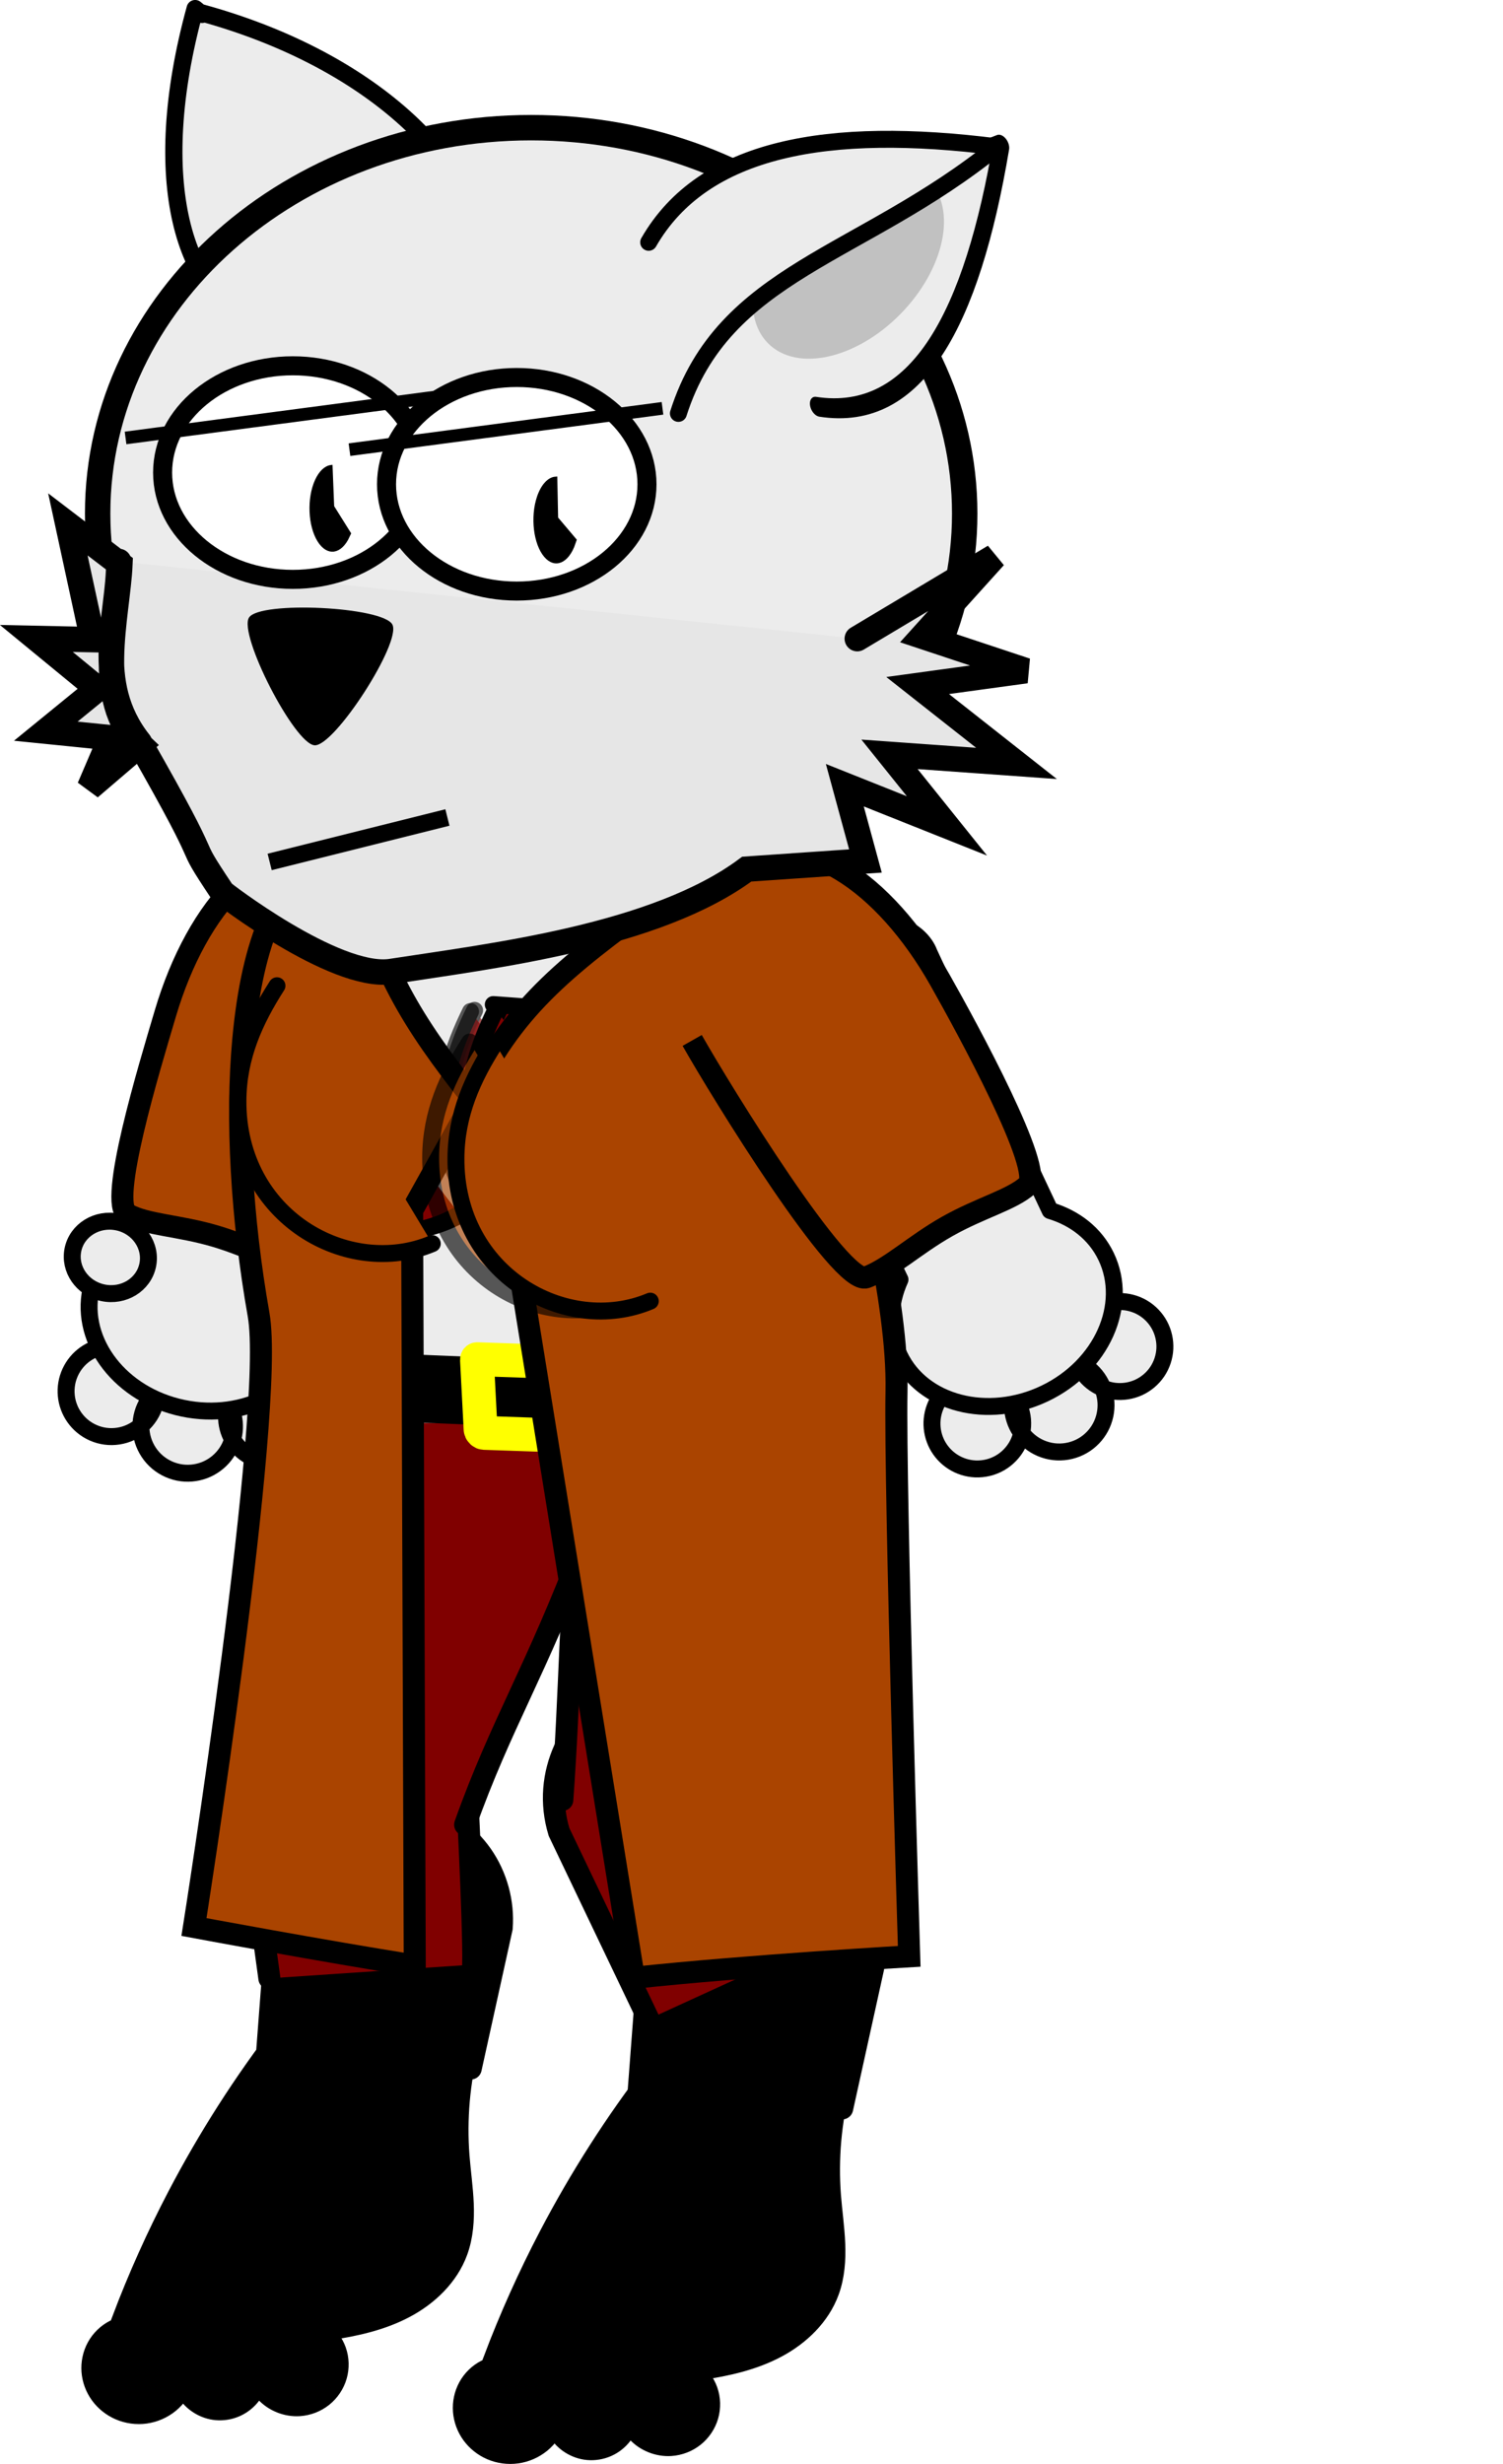
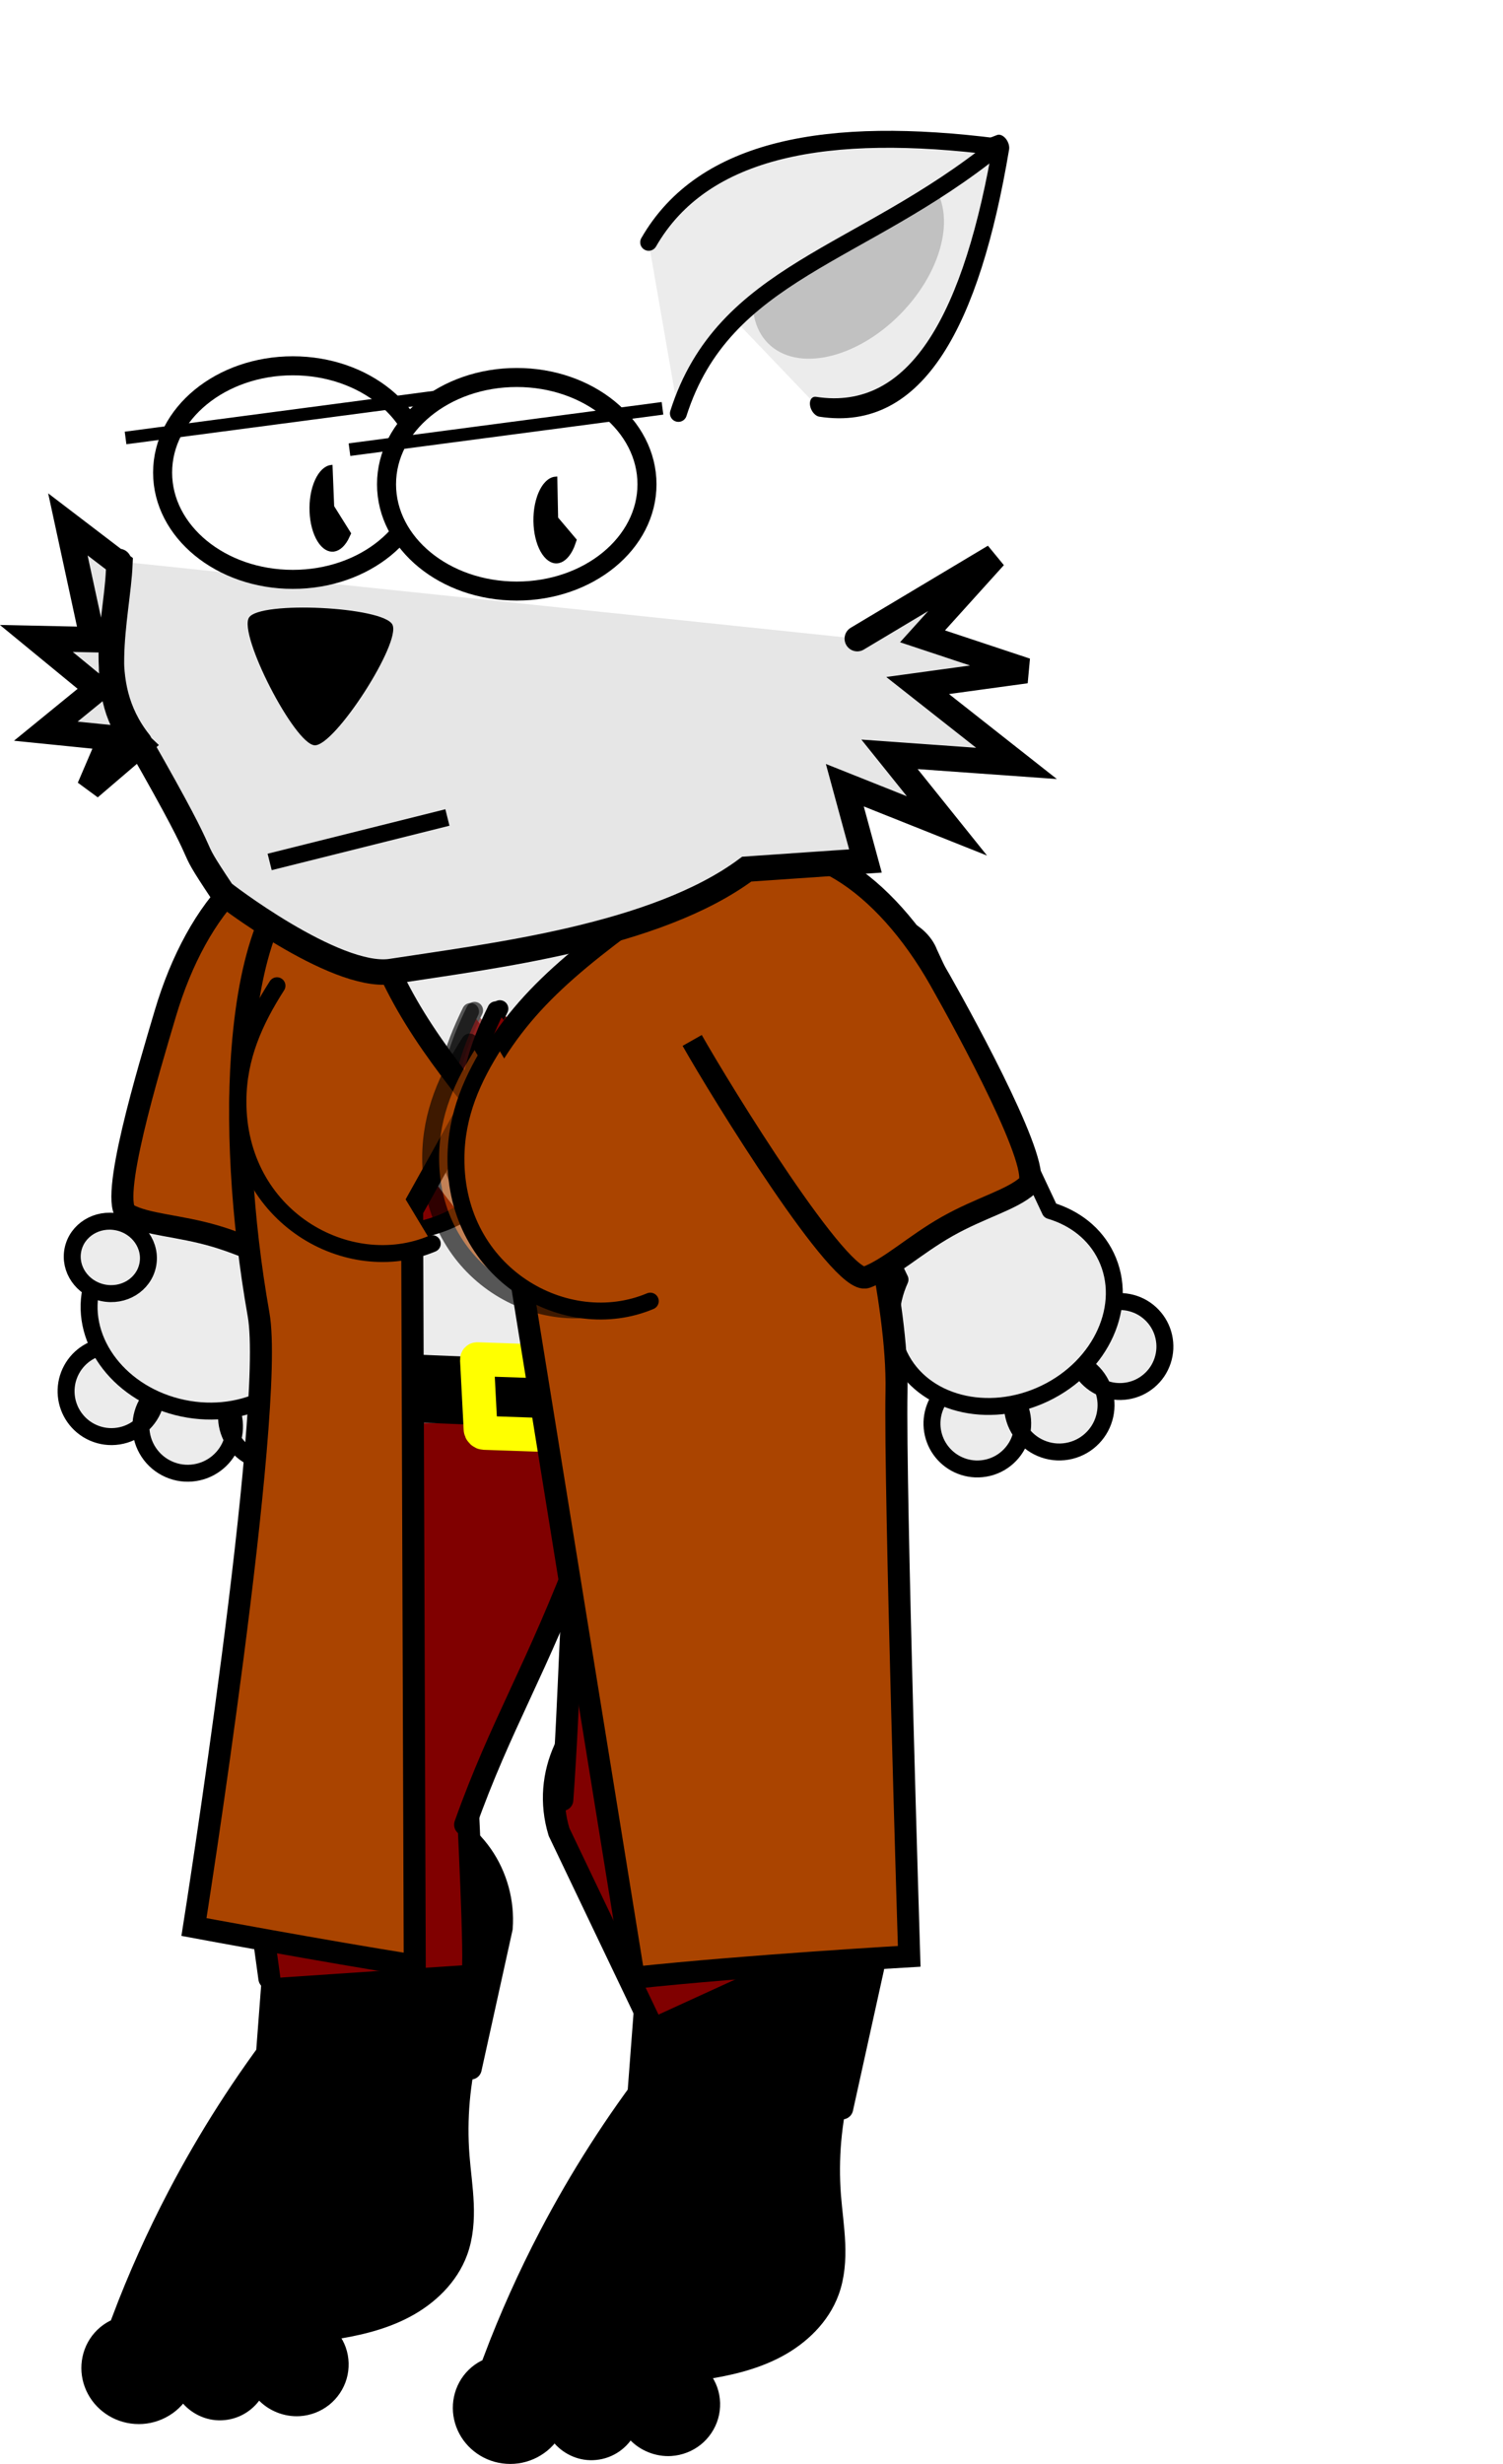
<svg xmlns="http://www.w3.org/2000/svg" xmlns:ns1="http://www.inkscape.org/namespaces/inkscape" xmlns:ns2="http://sodipodi.sourceforge.net/DTD/sodipodi-0.dtd" xmlns:xlink="http://www.w3.org/1999/xlink" width="88.733" height="145.386" id="svg5453" version="1.1" ns1:version="0.48.1 r9760" ns2:docname="Nuovo documento 10">
  <defs id="defs5455">
    <ns1:path-effect is_visible="true" id="path-effect3844-2-5-8-9-7" effect="spiro" />
    <filter id="filter9356-8" ns1:label="Darken edges" ns1:menu="Shadows and Glows" ns1:menu-tooltip="Darken the edges with an inner blur" color-interpolation-filters="sRGB">
      <feGaussianBlur id="feGaussianBlur9358-2" result="result6" stdDeviation="1.5" />
      <feComposite id="feComposite9360-7" in2="result6" operator="atop" in="SourceGraphic" result="result8" />
      <feComposite id="feComposite9362-9" in2="SourceAlpha" in="result8" operator="atop" result="result9" />
    </filter>
    <ns1:path-effect is_visible="true" id="path-effect4718-0-9-2-9-9" effect="spiro" />
    <ns1:path-effect is_visible="true" id="path-effect4718-0-9-2-9-6-6" effect="spiro" />
    <filter id="filter5475-9-1" ns1:collect="always" color-interpolation-filters="sRGB">
      <feGaussianBlur id="feGaussianBlur5477-9-4" stdDeviation="0.669" ns1:collect="always" />
    </filter>
    <ns1:path-effect is_visible="true" id="path-effect3844-2-5-8-2" effect="spiro" />
    <filter id="filter5475-7-3-3-0" ns1:collect="always" color-interpolation-filters="sRGB">
      <feGaussianBlur id="feGaussianBlur5477-5-7-3-4" stdDeviation="0.669" ns1:collect="always" />
    </filter>
    <filter id="filter5475-7-3-3-0-5-0-4" ns1:collect="always" color-interpolation-filters="sRGB">
      <feGaussianBlur id="feGaussianBlur5477-5-7-3-7-5-2-0" stdDeviation="0.669" ns1:collect="always" />
    </filter>
    <filter height="1.281" y="-0.141" width="1.26" x="-0.13" id="filter6900-1-04-9" ns1:collect="always" color-interpolation-filters="sRGB">
      <feGaussianBlur id="feGaussianBlur6902-0-2-1" stdDeviation="0.31" ns1:collect="always" />
    </filter>
    <ns1:path-effect is_visible="true" id="path-effect3860-67-5-9-1-7-2" effect="spiro" />
    <ns1:path-effect is_visible="true" id="path-effect3860-47-2-4-7-4" effect="spiro" />
  </defs>
  <ns2:namedview id="base" pagecolor="#ffffff" bordercolor="#666666" borderopacity="1.0" ns1:pageopacity="0.0" ns1:pageshadow="2" ns1:zoom="1.6233417" ns1:cx="45.050579" ns1:cy="72.69765" ns1:document-units="px" ns1:current-layer="layer1" showgrid="false" fit-margin-top="0" fit-margin-left="0" fit-margin-right="0" fit-margin-bottom="0" ns1:window-width="600" ns1:window-height="441" ns1:window-x="834" ns1:window-y="409" ns1:window-maximized="0" />
  <g ns1:label="Livello 1" ns1:groupmode="layer" id="layer1" transform="translate(-312.092,-399.674)">
    <g id="g3912" transform="translate(36.28,-100.536)">
      <g ns1:export-ydpi="120" ns1:export-xdpi="120" ns1:export-filename="/home/massimo/Immagini/Doomed Comics/doomed-draft.png" id="g4873-0" transform="matrix(0.979,0.205,-0.205,0.979,17.808,-309.446)" style="fill:#ececec;fill-opacity:1">
        <path style="fill:#ececec;fill-opacity:1;stroke:#000000;stroke-width:1;stroke-linecap:butt;stroke-linejoin:miter;stroke-miterlimit:4;stroke-opacity:1;stroke-dasharray:none" d="m 440.186,816.136 c -0.392,0.25 -0.716,0.604 -0.931,1.016 -0.215,0.412 -0.321,0.88 -0.303,1.344 0.018,0.464 0.159,0.923 0.406,1.317 0.246,0.394 0.597,0.722 1.007,0.941 0.447,0.239 0.962,0.348 1.467,0.309 0.505,-0.038 0.998,-0.224 1.403,-0.527 0.405,-0.304 0.721,-0.725 0.9,-1.199 0.179,-0.474 0.219,-0.999 0.115,-1.495 -0.318,0.423 -0.51,0.938 -0.547,1.466 -0.037,0.527 0.081,1.065 0.337,1.528 0.255,0.463 0.646,0.85 1.112,1.1 0.466,0.25 1.004,0.363 1.531,0.32 0.506,-0.041 1.001,-0.226 1.41,-0.526 0.41,-0.301 0.734,-0.717 0.925,-1.187 0.191,-0.471 0.249,-0.995 0.165,-1.496 -0.084,-0.501 -0.309,-0.978 -0.643,-1.361 -0.045,0.483 0.046,0.979 0.26,1.414 0.214,0.436 0.55,0.811 0.96,1.071 0.41,0.26 0.892,0.405 1.377,0.414 0.485,0.008 0.972,-0.119 1.391,-0.365 0.415,-0.244 0.761,-0.603 0.99,-1.026 0.229,-0.423 0.34,-0.91 0.317,-1.39 -0.023,-0.481 -0.18,-0.954 -0.448,-1.354 -0.268,-0.399 -0.648,-0.724 -1.084,-0.927 -1.981,-0.509 -4.038,-0.717 -6.081,-0.617 -2.059,0.102 -4.102,0.518 -6.036,1.23" id="path3842-3-1-3-9-8" ns1:path-effect="#path-effect3844-2-5-8-9-7" ns1:original-d="m 440.18646,816.13582 c 0,0 -2.1532,3.95693 0.17791,4.61838 2.15132,0.61042 3.88496,-2.91202 3.88496,-2.91202 0,0 0.16071,4.08925 2.4331,4.41303 2.53478,0.36117 1.85732,-4.57037 1.85732,-4.57037 0,0 2.30461,2.83825 3.98809,2.53415 2.19346,-0.39623 -0.22471,-4.69634 -0.22471,-4.69634 0.4508,-2.5579 -3.70139,-1.1625 -6.08064,-0.61657 -2.37926,0.54592 -6.14545,-1.38588 -6.03603,1.22974 z" ns1:connector-curvature="0" ns2:nodetypes="sscscssss" />
        <g style="fill:#ececec;fill-opacity:1" transform="translate(231.343,508.167)" id="g4785-1-9-0-1">
          <path style="color:#000000;fill:#ececec;fill-opacity:1;fill-rule:evenodd;stroke:#000000;stroke-width:1;stroke-linecap:round;stroke-linejoin:round;stroke-miterlimit:4;stroke-dasharray:none;marker:none;visibility:visible;display:inline;overflow:visible;enable-background:accumulate" d="m 219.431,286.748 0,13.844 c 1.225,1.031 1.969,2.458 1.969,4.031 0,3.146 -3.043,5.719 -6.781,5.719 -3.738,0 -6.75,-2.573 -6.75,-5.719 0,-1.5 0.686,-2.858 1.812,-3.875 0,0 -0.113,-16.623 -0.129,-16.814 -0.11,-1.29 1.046,-3.87 6.279,-3.536" id="path9048-3-0-7-9-7-9" ns1:connector-curvature="0" ns2:nodetypes="ccssscsc" />
          <path ns2:type="arc" style="color:#000000;fill:#ececec;fill-opacity:1;fill-rule:evenodd;stroke:#000000;stroke-width:1;stroke-miterlimit:4;stroke-dasharray:none;marker:none;visibility:visible;display:inline;overflow:visible;enable-background:accumulate" id="path9052-2-3-6-4-1-6" ns2:cx="301.27911" ns2:cy="355.00388" ns2:rx="2.2534938" ns2:ry="2.1312113" d="m 303.533,355.004 c 0,1.177 -1.009,2.131 -2.253,2.131 -1.245,0 -2.253,-0.954 -2.253,-2.131 0,-1.177 1.009,-2.131 2.253,-2.131 1.245,0 2.253,0.954 2.253,2.131 z" transform="translate(-92.677,-52.49)" />
        </g>
      </g>
      <path ns1:export-ydpi="120" ns1:export-xdpi="120" ns1:export-filename="/home/massimo/Immagini/Doomed Comics/doomed-draft.png" ns2:nodetypes="csc" ns1:connector-curvature="0" id="path7684-6" d="m 315.401,578.565 c 10.767,-3.355 19.86,7.336 20.407,25.445 0.77,25.488 19.258,20.044 21.518,9.059" style="fill:none;stroke:#ffffff;stroke-width:5;stroke-linecap:round;stroke-linejoin:round;stroke-miterlimit:4;stroke-opacity:1;stroke-dasharray:none;filter:url(#filter9356-8)" />
      <path ns1:export-ydpi="120" ns1:export-xdpi="120" ns1:export-filename="/home/massimo/Immagini/Doomed Comics/doomed-draft.png" ns1:connector-curvature="0" d="m 314.529,622.369 c -2.366,3.069 -4.464,6.345 -6.261,9.779 -1.24,2.369 -2.337,4.812 -3.283,7.313 3.996,0.95 8.174,1.128 12.236,0.521 1.523,-0.228 3.052,-0.572 4.413,-1.295 1.361,-0.722 2.55,-1.86 3.078,-3.307 0.324,-0.887 0.389,-1.849 0.35,-2.792 -0.039,-0.943 -0.178,-1.88 -0.251,-2.821 -0.168,-2.182 0.026,-4.391 0.573,-6.51 m -20.859,16.819 c -0.431,0.219 -0.792,0.572 -1.024,0.997 -0.232,0.424 -0.335,0.917 -0.298,1.399 0.037,0.482 0.214,0.952 0.499,1.342 0.285,0.39 0.678,0.701 1.121,0.893 0.468,0.203 0.992,0.274 1.497,0.204 0.505,-0.07 0.99,-0.282 1.385,-0.604 0.395,-0.323 0.699,-0.755 0.868,-1.236 0.169,-0.481 0.204,-1.009 0.098,-1.508 -0.287,0.65 -0.241,1.438 0.12,2.05 0.361,0.612 1.029,1.033 1.737,1.095 0.378,0.033 0.765,-0.032 1.111,-0.186 0.347,-0.155 0.653,-0.399 0.881,-0.703 0.228,-0.304 0.377,-0.666 0.429,-1.042 0.052,-0.376 0.006,-0.765 -0.132,-1.119 -0.107,0.723 0.129,1.489 0.625,2.026 0.496,0.537 1.24,0.834 1.97,0.786 0.492,-0.033 0.974,-0.218 1.36,-0.526 0.386,-0.308 0.674,-0.737 0.811,-1.211 0.137,-0.474 0.123,-0.991 -0.042,-1.456 -0.165,-0.465 -0.481,-0.876 -0.889,-1.153 -0.462,-0.314 -1.027,-0.453 -1.585,-0.464 -0.558,-0.012 -1.112,0.098 -1.65,0.246 -1.076,0.296 -2.136,0.754 -3.252,0.739 -0.964,-0.013 -1.882,-0.378 -2.813,-0.627 -0.466,-0.125 -0.942,-0.222 -1.424,-0.231 -0.482,-0.009 -0.972,0.073 -1.402,0.291 m 21.007,-15.469 1.83,-8.292 c 0.115,-1.51 -0.308,-3.056 -1.174,-4.298 -0.867,-1.242 -2.172,-2.172 -3.629,-2.585 -1.83,-0.519 -3.88,-0.201 -5.467,0.848 -1.587,1.049 -2.682,2.811 -2.922,4.698 l -0.666,8.77" ns1:original-d="m 314.52886,622.36889 c -5.5898,2.85489 -5.80017,8.31948 -6.26053,9.7789 -0.46034,1.45944 -0.13641,5.09775 -3.28264,7.31309 0.0253,-0.0188 11.26742,0.21706 12.23634,0.52132 2.59619,0.8153 22.4624,12.34337 7.49091,-4.60157 -26.22941,-29.68681 1.62115,-3.16873 0.0996,-5.6134 -1.88914,-3.03536 2.96757,-14.45061 0.57293,-6.51036 m -20.85935,16.81926 c -1.18161,1.47392 -1.47654,3.93736 0.29885,4.6307 1.78941,0.69882 3.84733,-3.144 3.84733,-3.144 -1.28863,1.93233 -0.043,2.62425 1.85695,3.14481 4.45606,1.22091 4.01469,0.20511 2.28911,-3.05064 0,0 1.16656,3.05322 2.59416,2.81201 1.74382,-0.29464 2.50972,-2.5873 1.23976,-4.34609 -1.29418,-1.79235 -4.09158,0.19493 -6.48728,0.51995 -2.39572,0.32502 -4.25605,-2.29164 -5.63888,-0.56674 z m 21.00671,-15.46863 c 0.36234,-2.11781 1.8297,-8.29239 1.8297,-8.29239 0,0 -2.55479,-6.60961 -4.80373,-6.88291 -2.48221,-0.30166 -8.38816,5.54577 -8.38816,5.54577 l -0.66583,8.77048" ns1:path-effect="#path-effect4718-0-9-2-9-9" style="fill:#000000;fill-opacity:1;stroke:#000000;stroke-width:1.3;stroke-linecap:round;stroke-linejoin:miter;stroke-miterlimit:4;stroke-opacity:1;stroke-dasharray:none" id="path4716-9-8-5-32-49" ns2:nodetypes="cccssscsscscssssccscc" />
      <path ns1:export-ydpi="120" ns1:export-xdpi="120" ns1:export-filename="/home/massimo/Immagini/Doomed Comics/doomed-draft.png" ns1:connector-curvature="0" d="m 292.598,620.017 c -2.366,3.069 -4.464,6.345 -6.261,9.779 -1.24,2.369 -2.337,4.812 -3.283,7.313 3.996,0.95 8.174,1.128 12.236,0.521 1.523,-0.228 3.052,-0.572 4.413,-1.295 1.361,-0.722 2.55,-1.86 3.078,-3.307 0.324,-0.887 0.389,-1.849 0.35,-2.792 -0.039,-0.943 -0.178,-1.88 -0.251,-2.821 -0.168,-2.182 0.026,-4.391 0.573,-6.51 m -20.859,16.819 c -0.431,0.219 -0.792,0.572 -1.024,0.997 -0.232,0.424 -0.335,0.917 -0.298,1.399 0.037,0.482 0.214,0.952 0.499,1.342 0.285,0.39 0.678,0.701 1.121,0.893 0.468,0.203 0.992,0.274 1.497,0.204 0.505,-0.07 0.99,-0.282 1.385,-0.604 0.395,-0.323 0.699,-0.755 0.868,-1.236 0.169,-0.481 0.204,-1.009 0.098,-1.508 -0.287,0.65 -0.241,1.438 0.12,2.05 0.361,0.612 1.029,1.033 1.737,1.095 0.378,0.033 0.765,-0.032 1.111,-0.186 0.347,-0.155 0.653,-0.399 0.881,-0.703 0.228,-0.304 0.377,-0.666 0.429,-1.042 0.052,-0.376 0.006,-0.765 -0.132,-1.119 -0.107,0.723 0.129,1.489 0.625,2.026 0.496,0.537 1.24,0.834 1.97,0.786 0.492,-0.033 0.974,-0.218 1.36,-0.526 0.386,-0.308 0.674,-0.737 0.811,-1.211 0.137,-0.474 0.123,-0.991 -0.042,-1.456 -0.165,-0.465 -0.481,-0.876 -0.889,-1.153 -0.462,-0.314 -1.027,-0.453 -1.585,-0.464 -0.558,-0.012 -1.112,0.098 -1.65,0.246 -1.076,0.296 -2.136,0.754 -3.252,0.739 -0.964,-0.013 -1.882,-0.378 -2.813,-0.627 -0.466,-0.125 -0.942,-0.222 -1.424,-0.231 -0.482,-0.009 -0.972,0.073 -1.402,0.291 m 21.007,-15.469 1.83,-8.292 c 0.115,-1.51 -0.308,-3.056 -1.174,-4.298 -0.867,-1.242 -2.172,-2.172 -3.629,-2.585 -1.83,-0.519 -3.88,-0.201 -5.467,0.848 -1.587,1.049 -2.682,2.811 -2.922,4.698 l -0.666,8.77" ns1:original-d="m 292.59778,620.01681 c -5.5898,2.85489 -5.80017,8.31948 -6.26053,9.7789 -0.46034,1.45944 -0.13641,5.09775 -3.28264,7.31309 0.0253,-0.0188 11.26742,0.21706 12.23634,0.52132 2.59619,0.8153 22.4624,12.34337 7.49091,-4.60157 -26.22941,-29.68681 1.62115,-3.16873 0.0996,-5.6134 -1.88914,-3.03536 2.96757,-14.45061 0.57293,-6.51036 m -20.85935,16.81926 c -1.18161,1.47392 -1.47654,3.93736 0.29885,4.6307 1.78941,0.69882 3.84733,-3.144 3.84733,-3.144 -1.28863,1.93233 -0.043,2.62425 1.85695,3.14481 4.45606,1.22091 4.01469,0.20511 2.28911,-3.05064 0,0 1.16656,3.05322 2.59416,2.81201 1.74382,-0.29464 2.50972,-2.5873 1.23976,-4.34609 -1.29418,-1.79235 -4.09158,0.19493 -6.48728,0.51995 -2.39572,0.32502 -4.25605,-2.29164 -5.63888,-0.56674 z m 21.00671,-15.46863 c 0.36234,-2.11781 1.8297,-8.29239 1.8297,-8.29239 0,0 -2.55479,-6.60961 -4.80373,-6.88291 -2.48221,-0.30166 -8.38816,5.54577 -8.38816,5.54577 l -0.66583,8.77048" ns1:path-effect="#path-effect4718-0-9-2-9-6-6" style="fill:#000000;fill-opacity:1;stroke:#000000;stroke-width:1.3;stroke-linecap:round;stroke-linejoin:miter;stroke-miterlimit:4;stroke-opacity:1;stroke-dasharray:none" id="path4716-9-8-5-32-4-1" ns2:nodetypes="cccssscsscscssssccscc" />
      <g ns1:export-ydpi="120" ns1:export-xdpi="120" ns1:export-filename="/home/massimo/Immagini/Doomed Comics/doomed-draft.png" id="g4587-8-9-9" transform="translate(56.87,356.632)" style="fill:#800000;fill-opacity:1">
        <path style="color:#000000;fill:#800000;fill-opacity:1;stroke:#000000;stroke-width:1.3;stroke-linecap:round;stroke-miterlimit:4;marker:none;visibility:visible;display:inline;overflow:visible;enable-background:accumulate" d="m 246.876,259.491 c 0.066,-2.148 -0.438,-11.737 -0.438,-11.737 -1.755,-9.503 -12.774,-6.681 -13.25,0.5 l 1.657,12.05" id="path4466-1-1-2-0-5" ns1:connector-curvature="0" ns2:nodetypes="cccc" />
        <path style="color:#000000;fill:#800000;fill-opacity:1;fill-rule:evenodd;stroke:#000000;stroke-width:1.3;stroke-linecap:round;stroke-linejoin:miter;stroke-miterlimit:4;stroke-dasharray:none;marker:none;visibility:visible;display:inline;overflow:visible;enable-background:accumulate" d="m 246.402,251.238 c 2.127,-5.972 4.197,-9.054 7.065,-16.678 0.537,-4.162 -1.778,-10.158 -6.141,-10.872 -6.478,-1.059 -9.462,1.982 -11.045,5.212 -1.359,8.213 -1.613,12.03 -2.64,18.636" id="path4468-4-3-70-9-6" ns1:connector-curvature="0" ns2:nodetypes="ccscc" ns1:transform-center-y="4.3615865" ns1:transform-center-x="0.87246038" />
        <path ns2:nodetypes="cccc" ns1:connector-curvature="0" id="rect8538-3-6-7-8-6-8-4-9-54-3-7" d="m 268.192,257.696 c -0.698,-2.032 -4.031,-11.185 -4.031,-11.185 -5.004,-8.267 -14.311,-1.728 -12.216,5.156 l 5.282,11.046" style="color:#000000;fill:#800000;fill-opacity:1;stroke:#000000;stroke-width:1.3;stroke-linecap:round;stroke-miterlimit:4;marker:none;visibility:visible;display:inline;overflow:visible;enable-background:accumulate" />
        <path ns2:nodetypes="ccscc" ns1:connector-curvature="0" id="path3632-8-5-4-2-4" d="m 265.165,252.404 c 1.623,-6.128 3.43,-9.372 5.655,-17.208 1.142,-5.438 -2.156,-9.95 -6.305,-10.778 -6.068,-1.211 -10.582,2.329 -11.292,6.565 -0.672,8.297 -0.609,12.122 -1.083,18.791" style="color:#000000;fill:#800000;fill-opacity:1;fill-rule:evenodd;stroke:#000000;stroke-width:1.3;stroke-linecap:round;stroke-linejoin:miter;stroke-miterlimit:4;stroke-dasharray:none;marker:none;visibility:visible;display:inline;overflow:visible;enable-background:accumulate" ns1:transform-center-y="7.989406" ns1:transform-center-x="1.0719189" />
        <path ns2:nodetypes="csssssc" ns1:connector-curvature="0" id="rect8558-3-1-9-0-5-7-2-59-4-1" d="m 235.524,234.039 -0.245,-7.094 c -0.135,-3.91 1.002,-5.42 3.659,-7.924 3.464,-3.264 8.508,-5.2 13.89,-5.002 5.029,0.185 13.09,3.444 14.622,7.261 l 2.69,6.703 c 0.673,1.677 0.791,8.09 -0.4,9.366" style="color:#000000;fill:#800000;fill-opacity:1;fill-rule:evenodd;stroke:#000000;stroke-width:1.3;stroke-linejoin:round;stroke-miterlimit:4;stroke-opacity:1;stroke-dashoffset:0;marker:none;visibility:visible;display:inline;overflow:visible;enable-background:accumulate" />
      </g>
      <g ns1:export-ydpi="120" ns1:export-xdpi="120" ns1:export-filename="/home/massimo/Immagini/Doomed Comics/doomed-draft.png" id="g5242-7-9" transform="translate(-6.027,373.451)" style="fill:#ececec;fill-opacity:1">
        <g transform="matrix(1.065,0,0,1,262.402,-62.99)" style="fill:#ececec;fill-opacity:1" id="g8889-0-8-2">
          <path style="color:#000000;fill:#ececec;fill-opacity:1;fill-rule:evenodd;stroke:#000000;stroke-width:1.26;stroke-miterlimit:4;marker:none;visibility:visible;display:inline;overflow:visible;enable-background:accumulate" d="m 41.753,273.707 c -1.972,-0.991 -4.065,-4.912 -5.174,-6.943 -2.218,-4.061 -2.446,-7.8 -3.519,-16.11 -1.574,-12.19 6.025,-14.719 18.742,-14.559 12.717,0.161 15.898,5.196 15.759,17.415 -0.079,6.903 -0.749,10.372 -3.329,14.033 -1.29,1.831 -3.057,5.132 -5.467,6.088" id="path5333-5-0-2-3" ns1:connector-curvature="0" ns2:nodetypes="csssssc" />
        </g>
      </g>
-       <path ns1:export-ydpi="120" ns1:export-xdpi="120" ns1:export-filename="/home/massimo/Immagini/Doomed Comics/doomed-draft.png" style="fill:#800000;fill-opacity:1;stroke:#000000;stroke-width:1px;stroke-linecap:round;stroke-linejoin:round;stroke-opacity:1" d="m 315.739,574.062 13.211,-9.546 0.127,-3.267 -24.143,-1.769" id="path6309-8-7-9" ns1:connector-curvature="0" ns2:nodetypes="cccc" />
      <g ns1:export-ydpi="120" ns1:export-xdpi="120" ns1:export-filename="/home/massimo/Immagini/Doomed Comics/doomed-draft.png" id="g5377-1-3-9" transform="matrix(1.178,-0.088,0.088,1.178,-609.074,440.532)" style="fill:#800000;fill-opacity:1">
        <g style="fill:#800000;fill-opacity:1" transform="matrix(0.618,0,0,0.618,827.229,-57.24)" id="g5373-93-12-9">
          <path style="color:#000000;fill:#800000;fill-opacity:1;fill-rule:evenodd;stroke:#000000;stroke-width:1.369;stroke-linecap:round;stroke-linejoin:round;stroke-miterlimit:4;stroke-opacity:1;stroke-dashoffset:0.16;marker:none;visibility:visible;display:inline;overflow:visible;enable-background:accumulate" d="m -106.111,365.13 c -6.658,3.11 -15.84,-1.52 -16.15,-10.945 -0.117,-3.564 1.112,-6.538 2.801,-9.413" id="path5352-50-2-8" ns1:connector-curvature="0" ns2:nodetypes="csc" />
          <use x="0" y="0" xlink:href="#path5352-5-3-8-1" id="use5465-15-2" transform="translate(-2.048,-0.017)" width="744.094" height="1052.362" style="opacity:0.635;fill:#800000;fill-opacity:1;filter:url(#filter5475-9-1)" />
          <path style="color:#000000;fill:#800000;fill-opacity:1;fill-rule:evenodd;stroke:#000000;stroke-width:1.369;stroke-linecap:round;stroke-linejoin:round;stroke-miterlimit:4;stroke-opacity:1;stroke-dashoffset:0.16;marker:none;visibility:visible;display:inline;overflow:visible;enable-background:accumulate" d="m -88.31,369.103 c -6.658,3.11 -15.84,-1.52 -16.15,-10.945 -0.117,-3.563 1.112,-6.538 2.801,-9.413" id="path5352-5-3-8-1" ns1:connector-curvature="0" ns2:nodetypes="csc" />
        </g>
      </g>
      <g ns1:export-ydpi="120" ns1:export-xdpi="120" ns1:export-filename="/home/massimo/Immagini/Doomed Comics/doomed-draft.png" id="g5178-9-5" transform="matrix(0.902,-0.432,0.432,0.902,-137.379,389.82)" style="fill:#ececec;fill-opacity:1" ns1:transform-center-x="-11.308273" ns1:transform-center-y="11.028085">
        <path style="fill:#ececec;fill-opacity:1;stroke:#000000;stroke-width:1;stroke-linecap:butt;stroke-linejoin:miter;stroke-miterlimit:4;stroke-opacity:1;stroke-dasharray:none" d="m 339.249,376.415 c -0.392,0.25 -0.716,0.604 -0.931,1.016 -0.215,0.412 -0.321,0.88 -0.303,1.344 0.018,0.464 0.159,0.923 0.406,1.317 0.246,0.394 0.597,0.722 1.007,0.941 0.447,0.239 0.962,0.348 1.467,0.309 0.505,-0.038 0.998,-0.224 1.403,-0.527 0.405,-0.304 0.721,-0.725 0.9,-1.199 0.179,-0.474 0.219,-0.999 0.115,-1.495 -0.318,0.423 -0.51,0.938 -0.547,1.466 -0.037,0.527 0.081,1.065 0.337,1.528 0.255,0.463 0.646,0.85 1.112,1.1 0.466,0.25 1.004,0.363 1.531,0.32 0.506,-0.041 1.001,-0.226 1.41,-0.526 0.41,-0.301 0.734,-0.717 0.925,-1.187 0.191,-0.471 0.249,-0.995 0.165,-1.496 -0.084,-0.501 -0.309,-0.978 -0.643,-1.361 -0.045,0.483 0.046,0.979 0.26,1.414 0.214,0.436 0.55,0.811 0.96,1.071 0.41,0.26 0.892,0.405 1.377,0.414 0.485,0.008 0.972,-0.119 1.391,-0.365 0.415,-0.244 0.761,-0.603 0.99,-1.026 0.229,-0.423 0.34,-0.91 0.317,-1.39 -0.023,-0.481 -0.18,-0.954 -0.448,-1.354 -0.268,-0.399 -0.648,-0.724 -1.084,-0.927 -1.981,-0.509 -4.038,-0.717 -6.081,-0.617 -2.059,0.102 -4.102,0.518 -6.036,1.23" id="path3842-3-1-3-6" ns1:path-effect="#path-effect3844-2-5-8-2" ns1:original-d="m 339.24875,376.41549 c 0,0 -2.1532,3.95693 0.17791,4.61838 2.15132,0.61042 3.88496,-2.91202 3.88496,-2.91202 0,0 0.16071,4.08925 2.4331,4.41303 2.53478,0.36117 1.85732,-4.57037 1.85732,-4.57037 0,0 2.30461,2.83825 3.98809,2.53415 2.19346,-0.39623 -0.22471,-4.69634 -0.22471,-4.69634 0.4508,-2.5579 -3.70139,-1.1625 -6.08064,-0.61657 -2.37926,0.54592 -6.14545,-1.38588 -6.03603,1.22974 z" ns1:connector-curvature="0" ns2:nodetypes="sscscssss" />
        <g style="fill:#ececec;fill-opacity:1" transform="translate(130.406,68.447)" id="g4785-1-9-06">
          <path ns2:type="arc" style="color:#000000;fill:#ececec;fill-opacity:1;fill-rule:evenodd;stroke:#000000;stroke-width:1;stroke-miterlimit:4;stroke-dasharray:none;marker:none;visibility:visible;display:inline;overflow:visible;enable-background:accumulate" id="path9052-2-3-6-4-9" ns2:cx="301.27911" ns2:cy="355.00388" ns2:rx="2.2534938" ns2:ry="2.1312113" d="m 303.533,355.004 c 0,1.177 -1.009,2.131 -2.253,2.131 -1.245,0 -2.253,-0.954 -2.253,-2.131 0,-1.177 1.009,-2.131 2.253,-2.131 1.245,0 2.253,0.954 2.253,2.131 z" transform="translate(-92.677,-52.49)" />
          <path style="color:#000000;fill:#ececec;fill-opacity:1;fill-rule:evenodd;stroke:#000000;stroke-width:1;stroke-linecap:round;stroke-linejoin:round;stroke-miterlimit:4;stroke-dasharray:none;marker:none;visibility:visible;display:inline;overflow:visible;enable-background:accumulate" d="m 209.837,286.748 0,13.844 c -1.225,1.031 -1.969,2.458 -1.969,4.031 0,3.146 3.043,5.719 6.781,5.719 3.738,0 6.75,-2.573 6.75,-5.719 0,-1.5 -0.686,-2.858 -1.812,-3.875 0,0 0.113,-16.623 0.129,-16.814 0.11,-1.29 -1.046,-3.87 -6.279,-3.536" id="path9048-3-0-7-9-9" ns1:connector-curvature="0" ns2:nodetypes="ccssscsc" />
        </g>
      </g>
      <g id="g5377-1-5-1-7" transform="matrix(1.178,-0.088,0.088,1.178,-609.314,440.6)" style="fill:#800000;fill-opacity:1">
        <g style="fill:#800000;fill-opacity:1" transform="matrix(0.618,0,0,0.618,827.229,-57.24)" id="g5373-93-1-42-7">
          <path style="color:#000000;fill:#800000;fill-opacity:1;fill-rule:evenodd;stroke:#000000;stroke-width:1.369;stroke-linecap:round;stroke-linejoin:round;stroke-miterlimit:4;stroke-opacity:1;stroke-dashoffset:0.16;marker:none;visibility:visible;display:inline;overflow:visible;enable-background:accumulate" d="m -106.111,365.13 c -6.658,3.11 -15.84,-1.52 -16.15,-10.945 -0.117,-3.564 1.112,-6.538 2.801,-9.413" id="path5352-50-7-8-8" ns1:connector-curvature="0" ns2:nodetypes="csc" />
          <use x="0" y="0" xlink:href="#path5352-5-3-2-5-0" id="use5465-3-85-2" transform="translate(-2.048,-0.017)" width="744.094" height="1052.362" style="opacity:0.635;fill:#800000;fill-opacity:1;filter:url(#filter5475-7-3-3-0)" />
          <path style="color:#000000;fill:#800000;fill-opacity:1;fill-rule:evenodd;stroke:#000000;stroke-width:1.369;stroke-linecap:round;stroke-linejoin:round;stroke-miterlimit:4;stroke-opacity:1;stroke-dashoffset:0.16;marker:none;visibility:visible;display:inline;overflow:visible;enable-background:accumulate" d="m -88.31,369.103 c -6.658,3.11 -15.84,-1.52 -16.15,-10.945 -0.117,-3.563 1.112,-6.538 2.801,-9.413" id="path5352-5-3-2-5-0" ns1:connector-curvature="0" ns2:nodetypes="csc" />
        </g>
      </g>
      <g style="fill:#cccccc" ns1:export-ydpi="120" ns1:export-xdpi="120" ns1:export-filename="/home/massimo/Immagini/Doomed Comics/doomed-draft.png" id="g7831-1-3" transform="matrix(-0.995,0.101,0.101,0.995,752.715,280.038)">
        <path style="fill:#000000;stroke:#000000;stroke-width:4;stroke-linecap:butt;stroke-linejoin:miter;stroke-miterlimit:4;stroke-opacity:1;stroke-dasharray:none" d="m 455.507,258.41 32.528,-4.647" id="path7291-87-2" ns1:connector-curvature="0" />
        <rect style="color:#000000;fill:#000000;stroke:#ffff00;stroke-width:2.004;stroke-linecap:butt;stroke-linejoin:round;stroke-miterlimit:4;stroke-opacity:1;stroke-dasharray:none;stroke-dashoffset:0.16;marker:none;visibility:visible;display:inline;overflow:visible;enable-background:accumulate" id="rect7801-9-6" width="5.57" height="4.347" x="459.836" y="316.63" rx="0.114" ry="0.116" transform="matrix(0.991,-0.135,0.049,0.999,0,0)" />
      </g>
      <g id="g5084">
        <g id="g4665-8-1" transform="translate(-393.617,67.305)" style="fill:#aa4400">
          <path ns1:transform-center-y="5.2300066" ns1:transform-center-x="5.0683649" ns2:nodetypes="cssssc" ns1:connector-curvature="0" id="path8852-4-6-3-4-8-0" d="m 689.496,483.219 c -4.401,-1.304 -8.421,3.119 -10.307,9.485 -0.954,3.219 -3.386,11.207 -2.23,11.848 1.13,0.627 3.023,0.649 5.199,1.293 2.116,0.627 3.867,1.645 5.321,1.845 1.632,0.225 5.51,-11.693 5.296,-15.384" style="color:#000000;fill:#aa4400;fill-opacity:1;fill-rule:evenodd;stroke:#000000;stroke-width:1.3;stroke-linejoin:round;stroke-miterlimit:4;stroke-opacity:1;stroke-dashoffset:0;marker:none;visibility:visible;display:inline;overflow:visible;enable-background:accumulate" />
          <path ns1:connector-curvature="0" id="path5333-5-8-9-3-5" d="m 701.54,480.348 c -11.502,0.06 -16.655,2.013 -17.75,13.906 -0.431,4.676 -0.098,10.542 0.906,16.219 1.004,5.676 -3.816,36.129 -3.816,36.129 0,0 7.596,1.418 13.035,2.277 l -0.156,-44.562 3.469,-6.219 2.594,8 7.031,43.5 c 6.69,-0.717 16.253,-1.266 16.253,-1.266 0,0 -0.863,-27.703 -0.75,-33.312 0.113,-5.61 -2.187,-12.91 -2.097,-16.609 0.307,-12.662 -3.163,-17.896 -16.344,-18.062 -0.824,-0.01 -1.608,-0.004 -2.375,0 z m 0.875,0.469 c 3.211,-0.11 6.6,0.225 9.562,1.406 1.574,0.628 -2.956,3.298 -3.625,3.688 l -0.031,0.031 c -5.811,4.178 -8.686,6.607 -11.094,11.656 -3.387,-4.331 -5.455,-7.438 -7.031,-14.031 l 0.125,-0.688 c 1.136,-0.313 6.314,-1.864 12.094,-2.062 z" style="color:#000000;fill:#aa4400;fill-opacity:1;fill-rule:evenodd;stroke:#000000;stroke-width:1.3;stroke-miterlimit:4;marker:none;visibility:visible;display:inline;overflow:visible;enable-background:accumulate" ns2:nodetypes="csscccccccsscccsccccccc" />
          <path ns1:transform-center-y="4.4686317" ns1:transform-center-x="-6.2450878" ns2:nodetypes="cssssc" ns1:connector-curvature="0" id="path8852-4-6-3-7-6" d="m 712.744,483.807 c 3.994,-2.262 8.907,1.142 12.179,6.919 1.654,2.921 6.174,11.229 5.192,12.114 -0.96,0.865 -2.799,1.313 -4.774,2.432 -1.921,1.088 -3.393,2.483 -4.768,2.997 -1.485,0.554 -8.582,-10.978 -10.28,-13.977" style="color:#000000;fill:#aa4400;fill-opacity:1;fill-rule:evenodd;stroke:#000000;stroke-width:1.3;stroke-linejoin:round;stroke-miterlimit:4;stroke-opacity:1;stroke-dashoffset:0;marker:none;visibility:visible;display:inline;overflow:visible;enable-background:accumulate" />
        </g>
        <g style="fill:#aa4400;fill-opacity:1" transform="matrix(1.18,0.045,-0.045,1.18,-589.839,340.588)" id="g5377-1-5-1-5-0-8-9">
          <g id="g5373-93-1-42-8-9-8-5" transform="matrix(0.618,0,0,0.618,827.229,-57.24)" style="fill:#aa4400;fill-opacity:1">
            <path ns2:nodetypes="csc" ns1:connector-curvature="0" id="path5352-50-7-8-2-1-0-1" d="m -106.111,365.13 c -6.658,3.11 -15.84,-1.52 -16.15,-10.945 -0.117,-3.564 1.112,-6.538 2.801,-9.413" style="color:#000000;fill:#aa4400;fill-opacity:1;fill-rule:evenodd;stroke:#000000;stroke-width:1.369;stroke-linecap:round;stroke-linejoin:round;stroke-miterlimit:4;stroke-opacity:1;stroke-dashoffset:0.16;marker:none;visibility:visible;display:inline;overflow:visible;enable-background:accumulate" />
            <use style="opacity:0.635;fill:#aa4400;fill-opacity:1;filter:url(#filter5475-7-3-3-0-5-0-4)" height="1052.362" width="744.094" transform="translate(-2.048,-0.017)" id="use5465-3-85-1-9-8-6" xlink:href="#path5352-5-3-2-5-7-1-2-3" y="0" x="0" />
            <path ns2:nodetypes="csc" ns1:connector-curvature="0" id="path5352-5-3-2-5-7-1-2-3" d="m -88.31,369.103 c -6.658,3.11 -15.84,-1.52 -16.15,-10.945 -0.117,-3.563 1.112,-6.538 2.801,-9.413" style="color:#000000;fill:#aa4400;fill-opacity:1;fill-rule:evenodd;stroke:#000000;stroke-width:1.369;stroke-linecap:round;stroke-linejoin:round;stroke-miterlimit:4;stroke-opacity:1;stroke-dashoffset:0.16;marker:none;visibility:visible;display:inline;overflow:visible;enable-background:accumulate" />
          </g>
        </g>
      </g>
-       <path ns1:export-ydpi="120" ns1:export-xdpi="120" ns1:export-filename="/home/massimo/Immagini/Doomed Comics/doomed-draft.png" style="fill:#ececec;fill-opacity:1;stroke:#000000;stroke-width:1.017px;stroke-linecap:round;stroke-linejoin:round;stroke-opacity:1" d="m 297.052,516.779 -6.031,2.5 c -4.317,-1.52 -6.494,-8.35 -3.688,-18.562 l -5e-5,-5e-5 c 0.145,0.109 0.268,0.233 0.406,0.344 -0.013,-0.031 -0.019,-0.063 -0.031,-0.094 9.725,2.666 15.68,8.431 16.531,13.469" id="use6884-4-2-5" ns1:connector-curvature="0" ns2:nodetypes="ccccccc" />
-       <path ns1:export-ydpi="120" ns1:export-xdpi="120" ns1:export-filename="/home/massimo/Immagini/Doomed Comics/doomed-draft.png" ns2:type="arc" style="color:#000000;fill:#ececec;fill-opacity:1;fill-rule:evenodd;stroke:#000000;stroke-width:0.617;stroke-miterlimit:4;stroke-opacity:1;stroke-dasharray:none;marker:none;visibility:visible;display:inline;overflow:visible;enable-background:accumulate" id="path2994-0-8-1-1-8-8-0" ns2:cx="131.64648" ns2:cy="178.16849" ns2:rx="9.3631258" ns2:ry="10.524252" d="m 141.01,178.168 c 0,5.812 -4.192,10.524 -9.363,10.524 -5.171,0 -9.363,-4.712 -9.363,-10.524 0,-5.812 4.192,-10.524 9.363,-10.524 5.171,0 9.363,4.712 9.363,10.524 z" transform="matrix(0,2.432,-2.432,0,740.476,210.348)" />
      <g ns1:export-ydpi="120" ns1:export-xdpi="120" ns1:export-filename="/home/massimo/Immagini/Doomed Comics/doomed-draft.png" id="g6904-17-3" transform="matrix(0.915,0.403,-0.403,0.915,261.897,-237.505)">
        <use style="fill:#800080" ns1:transform-center-y="9.5070851" ns1:transform-center-x="7.5713554" transform="matrix(-0.549,-1.014,-0.95,0.13,1190.618,941.279)" height="1052.362" width="744.094" id="use6884-0-5" xlink:href="#path6108-7-9" y="0" x="0" />
-         <path transform="matrix(1.565,0.478,-0.803,2.341,412.536,-1055.034)" d="m 314.525,670.464 c 0,1.507 -1.193,2.729 -2.665,2.729 -1.472,0 -2.665,-1.222 -2.665,-2.729 0,-1.507 1.193,-2.729 2.665,-2.729 1.472,0 2.665,1.222 2.665,2.729 z" ns2:ry="2.7290885" ns2:rx="2.6653433" ns2:cy="670.46375" ns2:cx="311.85934" id="path6890-4-4" style="opacity:0.426;color:#000000;fill:#000000;fill-opacity:1;fill-rule:evenodd;stroke:none;stroke-width:1.5;marker:none;visibility:visible;display:inline;overflow:visible;filter:url(#filter6900-1-04-9);enable-background:accumulate" ns2:type="arc" />
+         <path transform="matrix(1.565,0.478,-0.803,2.341,412.536,-1055.034)" d="m 314.525,670.464 c 0,1.507 -1.193,2.729 -2.665,2.729 -1.472,0 -2.665,-1.222 -2.665,-2.729 0,-1.507 1.193,-2.729 2.665,-2.729 1.472,0 2.665,1.222 2.665,2.729 " ns2:ry="2.7290885" ns2:rx="2.6653433" ns2:cy="670.46375" ns2:cx="311.85934" id="path6890-4-4" style="opacity:0.426;color:#000000;fill:#000000;fill-opacity:1;fill-rule:evenodd;stroke:none;stroke-width:1.5;marker:none;visibility:visible;display:inline;overflow:visible;filter:url(#filter6900-1-04-9);enable-background:accumulate" ns2:type="arc" />
        <path ns2:nodetypes="ccc" ns1:connector-curvature="0" d="m 350.962,667.294 c 0.69,-6.439 6.937,-10.589 16.544,-13.444 -4.722,9.178 -11.801,13.208 -10.868,21.976" style="fill:#ececec;fill-opacity:1;stroke:#000000;stroke-width:1px;stroke-linecap:round;stroke-linejoin:round;stroke-opacity:1" id="path6108-7-9" />
      </g>
      <path ns2:nodetypes="ccccccccccccccccccccccccc" ns1:connector-curvature="0" d="m 282.823,533.334 c 0.039,3.112 -1.611,7.106 1.216,10.682 4.84,8.453 2.373,5.046 4.897,8.836 -0.099,-0.041 6.594,5.119 9.914,4.685 6.069,-0.933 15.685,-2.058 21.048,-6.047 l 7.007,-0.481 -1.217,-4.471 6.029,2.402 -3.391,-4.223 7.498,0.536 -5.837,-4.596 6.395,-0.876 -6.107,-2.027 4.246,-4.702 -8.098,4.84 m -45.327,8.794 1.263,-2.947 -3.843,-0.388 3.063,-2.498 -3.621,-2.974 3.333,0.071 -1.472,-6.801 3.073,2.345 c -0.132,3.043 -1.585,8.05 1.177,10.649 z" style="color:#000000;fill:#e6e6e6;fill-opacity:1;fill-rule:evenodd;stroke:#000000;stroke-width:1.5;stroke-linecap:round;stroke-linejoin:miter;stroke-miterlimit:4;stroke-opacity:1;stroke-dasharray:none;marker:none;visibility:visible;display:inline;overflow:visible;enable-background:accumulate" id="path5193" />
      <g ns1:export-ydpi="120" ns1:export-xdpi="120" ns1:export-filename="/home/massimo/Immagini/Doomed Comics/doomed-draft.png" id="g3924-8-0-3-6-6" transform="matrix(0.748,0,0,0.748,92.353,412.457)">
        <path transform="matrix(1.502,0,0,1.502,119.031,-23.402)" d="m 106.275,118.506 c 0,3.097 -3.064,5.608 -6.843,5.608 -3.779,0 -6.843,-2.511 -6.843,-5.608 0,-3.097 3.064,-5.608 6.843,-5.608 3.779,0 6.843,2.511 6.843,5.608 z" ns2:ry="5.6079936" ns2:rx="6.8432345" ns2:cy="118.50636" ns2:cx="99.431404" id="path3766-0-3-4-6-3-5" style="color:#000000;fill:#ffffff;fill-opacity:1;fill-rule:evenodd;stroke:#000000;stroke-width:1;stroke-miterlimit:4;stroke-opacity:1;stroke-dasharray:none;stroke-dashoffset:0;marker:none;visibility:visible;display:inline;overflow:visible;enable-background:accumulate" ns2:type="arc" />
        <path ns1:connector-curvature="0" ns1:original-d="m 255.17557,151.86327 24.70482,-3.26104" ns1:path-effect="#path-effect3860-67-5-9-1-7-2" id="path3858-9-91-0-8-7-9" d="m 255.176,151.863 24.705,-3.261" style="fill:none;stroke:#000000;stroke-width:1px;stroke-linecap:butt;stroke-linejoin:miter;stroke-opacity:1" />
        <path transform="matrix(1.502,0,0,1.502,136.705,-22.479)" d="m 106.275,118.506 c 0,3.097 -3.064,5.608 -6.843,5.608 -3.779,0 -6.843,-2.511 -6.843,-5.608 0,-3.097 3.064,-5.608 6.843,-5.608 3.779,0 6.843,2.511 6.843,5.608 z" ns2:ry="5.6079936" ns2:rx="6.8432345" ns2:cy="118.50636" ns2:cx="99.431404" id="path3766-5-3-1-0-7" style="color:#000000;fill:#ffffff;fill-opacity:1;fill-rule:evenodd;stroke:#000000;stroke-width:1;stroke-miterlimit:4;stroke-opacity:1;stroke-dasharray:none;stroke-dashoffset:0;marker:none;visibility:visible;display:inline;overflow:visible;enable-background:accumulate" ns2:type="arc" />
        <path ns1:connector-curvature="0" ns1:original-d="m 272.84933,152.78623 24.70482,-3.26104" ns1:path-effect="#path-effect3860-47-2-4-7-4" id="path3858-7-7-9-6-4" d="m 272.849,152.786 24.705,-3.261" style="fill:none;stroke:#000000;stroke-width:1px;stroke-linecap:butt;stroke-linejoin:miter;stroke-opacity:1" />
      </g>
      <g ns1:export-ydpi="120" ns1:export-xdpi="120" ns1:export-filename="/home/massimo/Immagini/Doomed Comics/doomed-draft.png" id="g3916-4-7-6-8-3" transform="matrix(0.748,0,0,0.748,96.729,414.096)">
        <path transform="matrix(0.433,0,0,0.931,250.471,18.993)" d="m 37.964,148.488 c -1.372,1.402 -3.789,1.569 -5.398,0.374 -1.609,-1.195 -1.801,-3.3 -0.429,-4.702 0.663,-0.677 1.61,-1.096 2.629,-1.162 l 0.285,3.326 z" ns2:ry="3.3351505" ns2:rx="3.8292468" ns2:cy="146.32397" ns2:cx="35.050648" id="path3768-7-9-6-0-3-6" style="color:#000000;fill:#000000;fill-opacity:1;fill-rule:evenodd;stroke:#000000;stroke-width:0.682;stroke-miterlimit:4;stroke-opacity:1;stroke-dasharray:none;stroke-dashoffset:0;marker:none;visibility:visible;display:inline;overflow:visible;enable-background:accumulate" ns2:type="arc" ns2:start="0.70610987" ns2:end="4.6380143" />
        <path transform="matrix(0.433,0,0,0.931,268.145,19.916)" d="m 38.288,148.105 c -1.129,1.557 -3.494,2.022 -5.282,1.039 -1.788,-0.984 -2.322,-3.043 -1.193,-4.601 0.674,-0.93 1.831,-1.51 3.093,-1.552 l 0.144,3.333 z" ns2:ry="3.3351505" ns2:rx="3.8292468" ns2:cy="146.32397" ns2:cx="35.050648" id="path3768-6-5-1-1-9" style="color:#000000;fill:#000000;fill-opacity:1;fill-rule:evenodd;stroke:#000000;stroke-width:0.682;stroke-miterlimit:4;stroke-opacity:1;stroke-dasharray:none;stroke-dashoffset:0;marker:none;visibility:visible;display:inline;overflow:visible;enable-background:accumulate" ns2:type="arc" ns2:start="0.56333417" ns2:end="4.6746962" />
      </g>
      <path ns2:type="star" style="color:#000000;fill:#000000;fill-opacity:1;fill-rule:evenodd;stroke:none;stroke-width:1.5;marker:none;visibility:visible;display:inline;overflow:visible;enable-background:accumulate" id="path7134-4-2-2-9-4-6" ns2:sides="3" ns2:cx="192.86621" ns2:cy="306.44852" ns2:r1="4.8928542" ns2:r2="2.4464271" ns2:arg1="1.5577677" ns2:arg2="2.6049653" ns1:flatsided="true" ns1:rounded="0.14" ns1:randomized="0" d="m 192.93,311.341 c -1.186,0.015 -4.912,-6.248 -4.333,-7.283 0.58,-1.035 7.867,-1.13 8.474,-0.11 0.607,1.02 -2.955,7.378 -4.141,7.394 z" ns1:transform-center-x="-0.077434183" ns1:transform-center-y="1.1816678" transform="matrix(0.998,0.062,-0.062,0.998,121.146,221.503)" />
      <path ns1:export-ydpi="120" ns1:export-xdpi="120" ns1:export-filename="/home/massimo/Immagini/Doomed Comics/doomed-draft.png" style="fill:none;stroke:#000000;stroke-width:1px;stroke-linecap:butt;stroke-linejoin:miter;stroke-opacity:1" d="m 291.732,551.066 10.494,-2.623" id="path6712-3-8-7" ns1:connector-curvature="0" />
    </g>
  </g>
</svg>